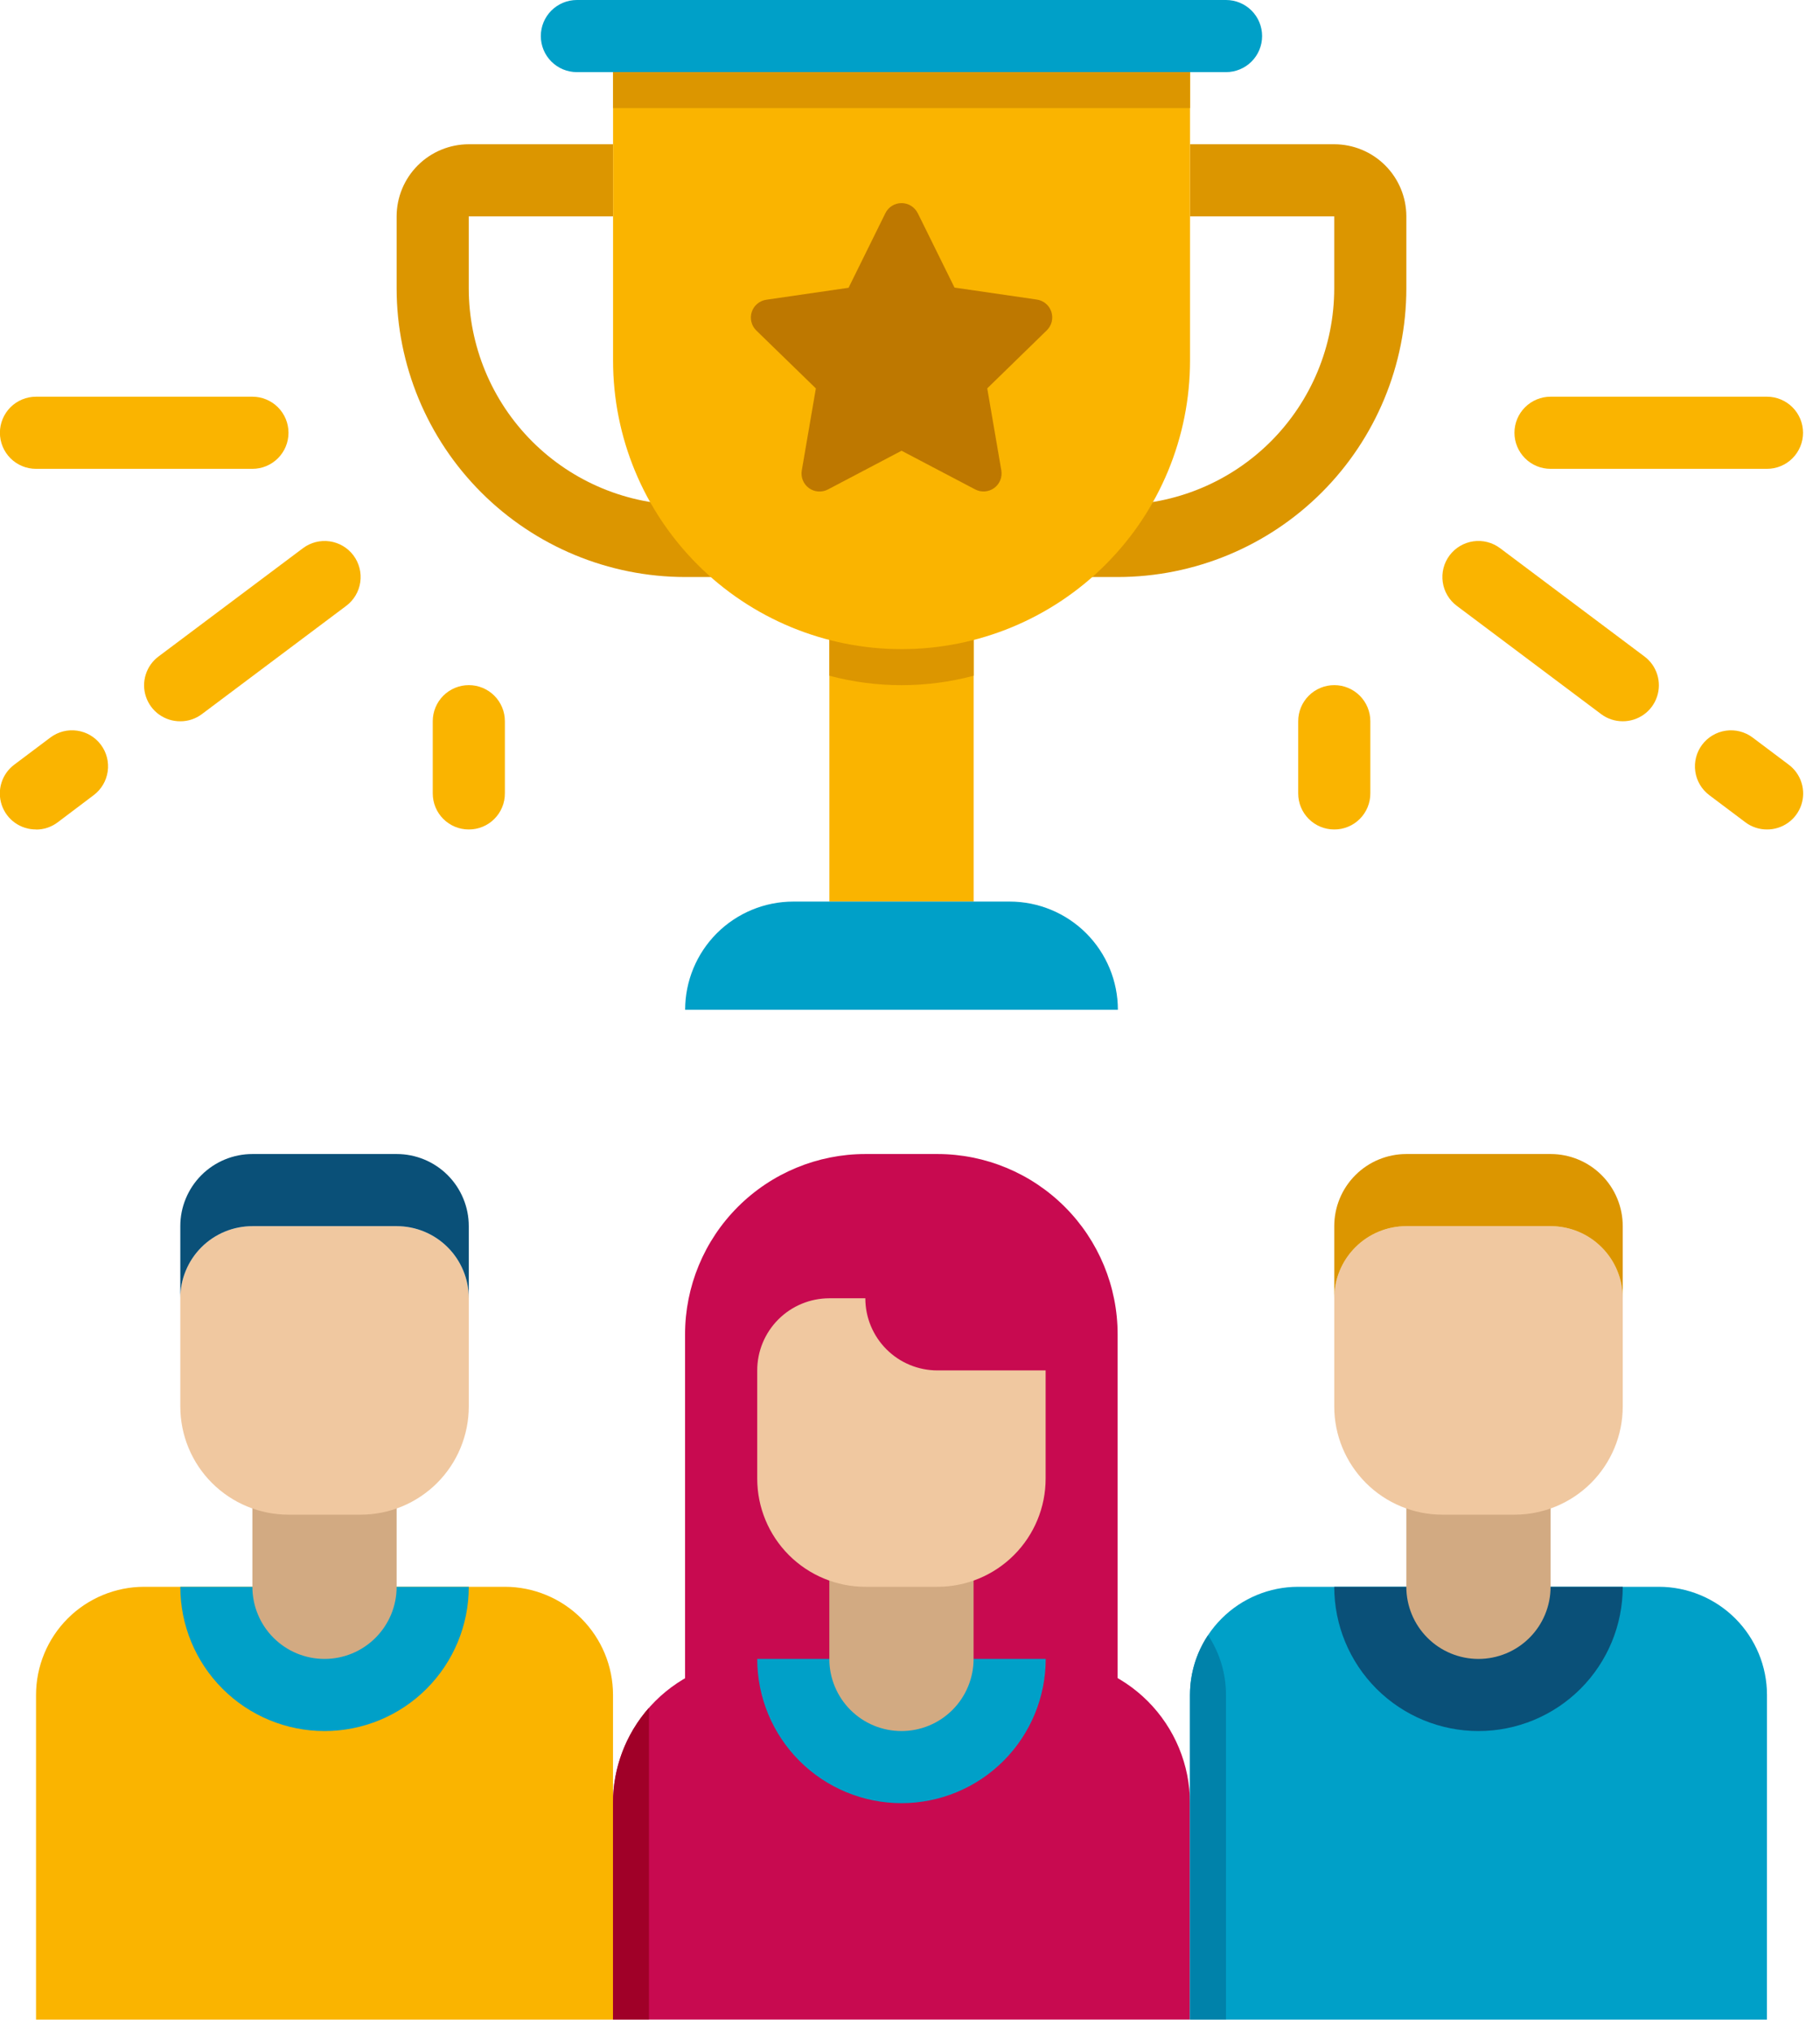
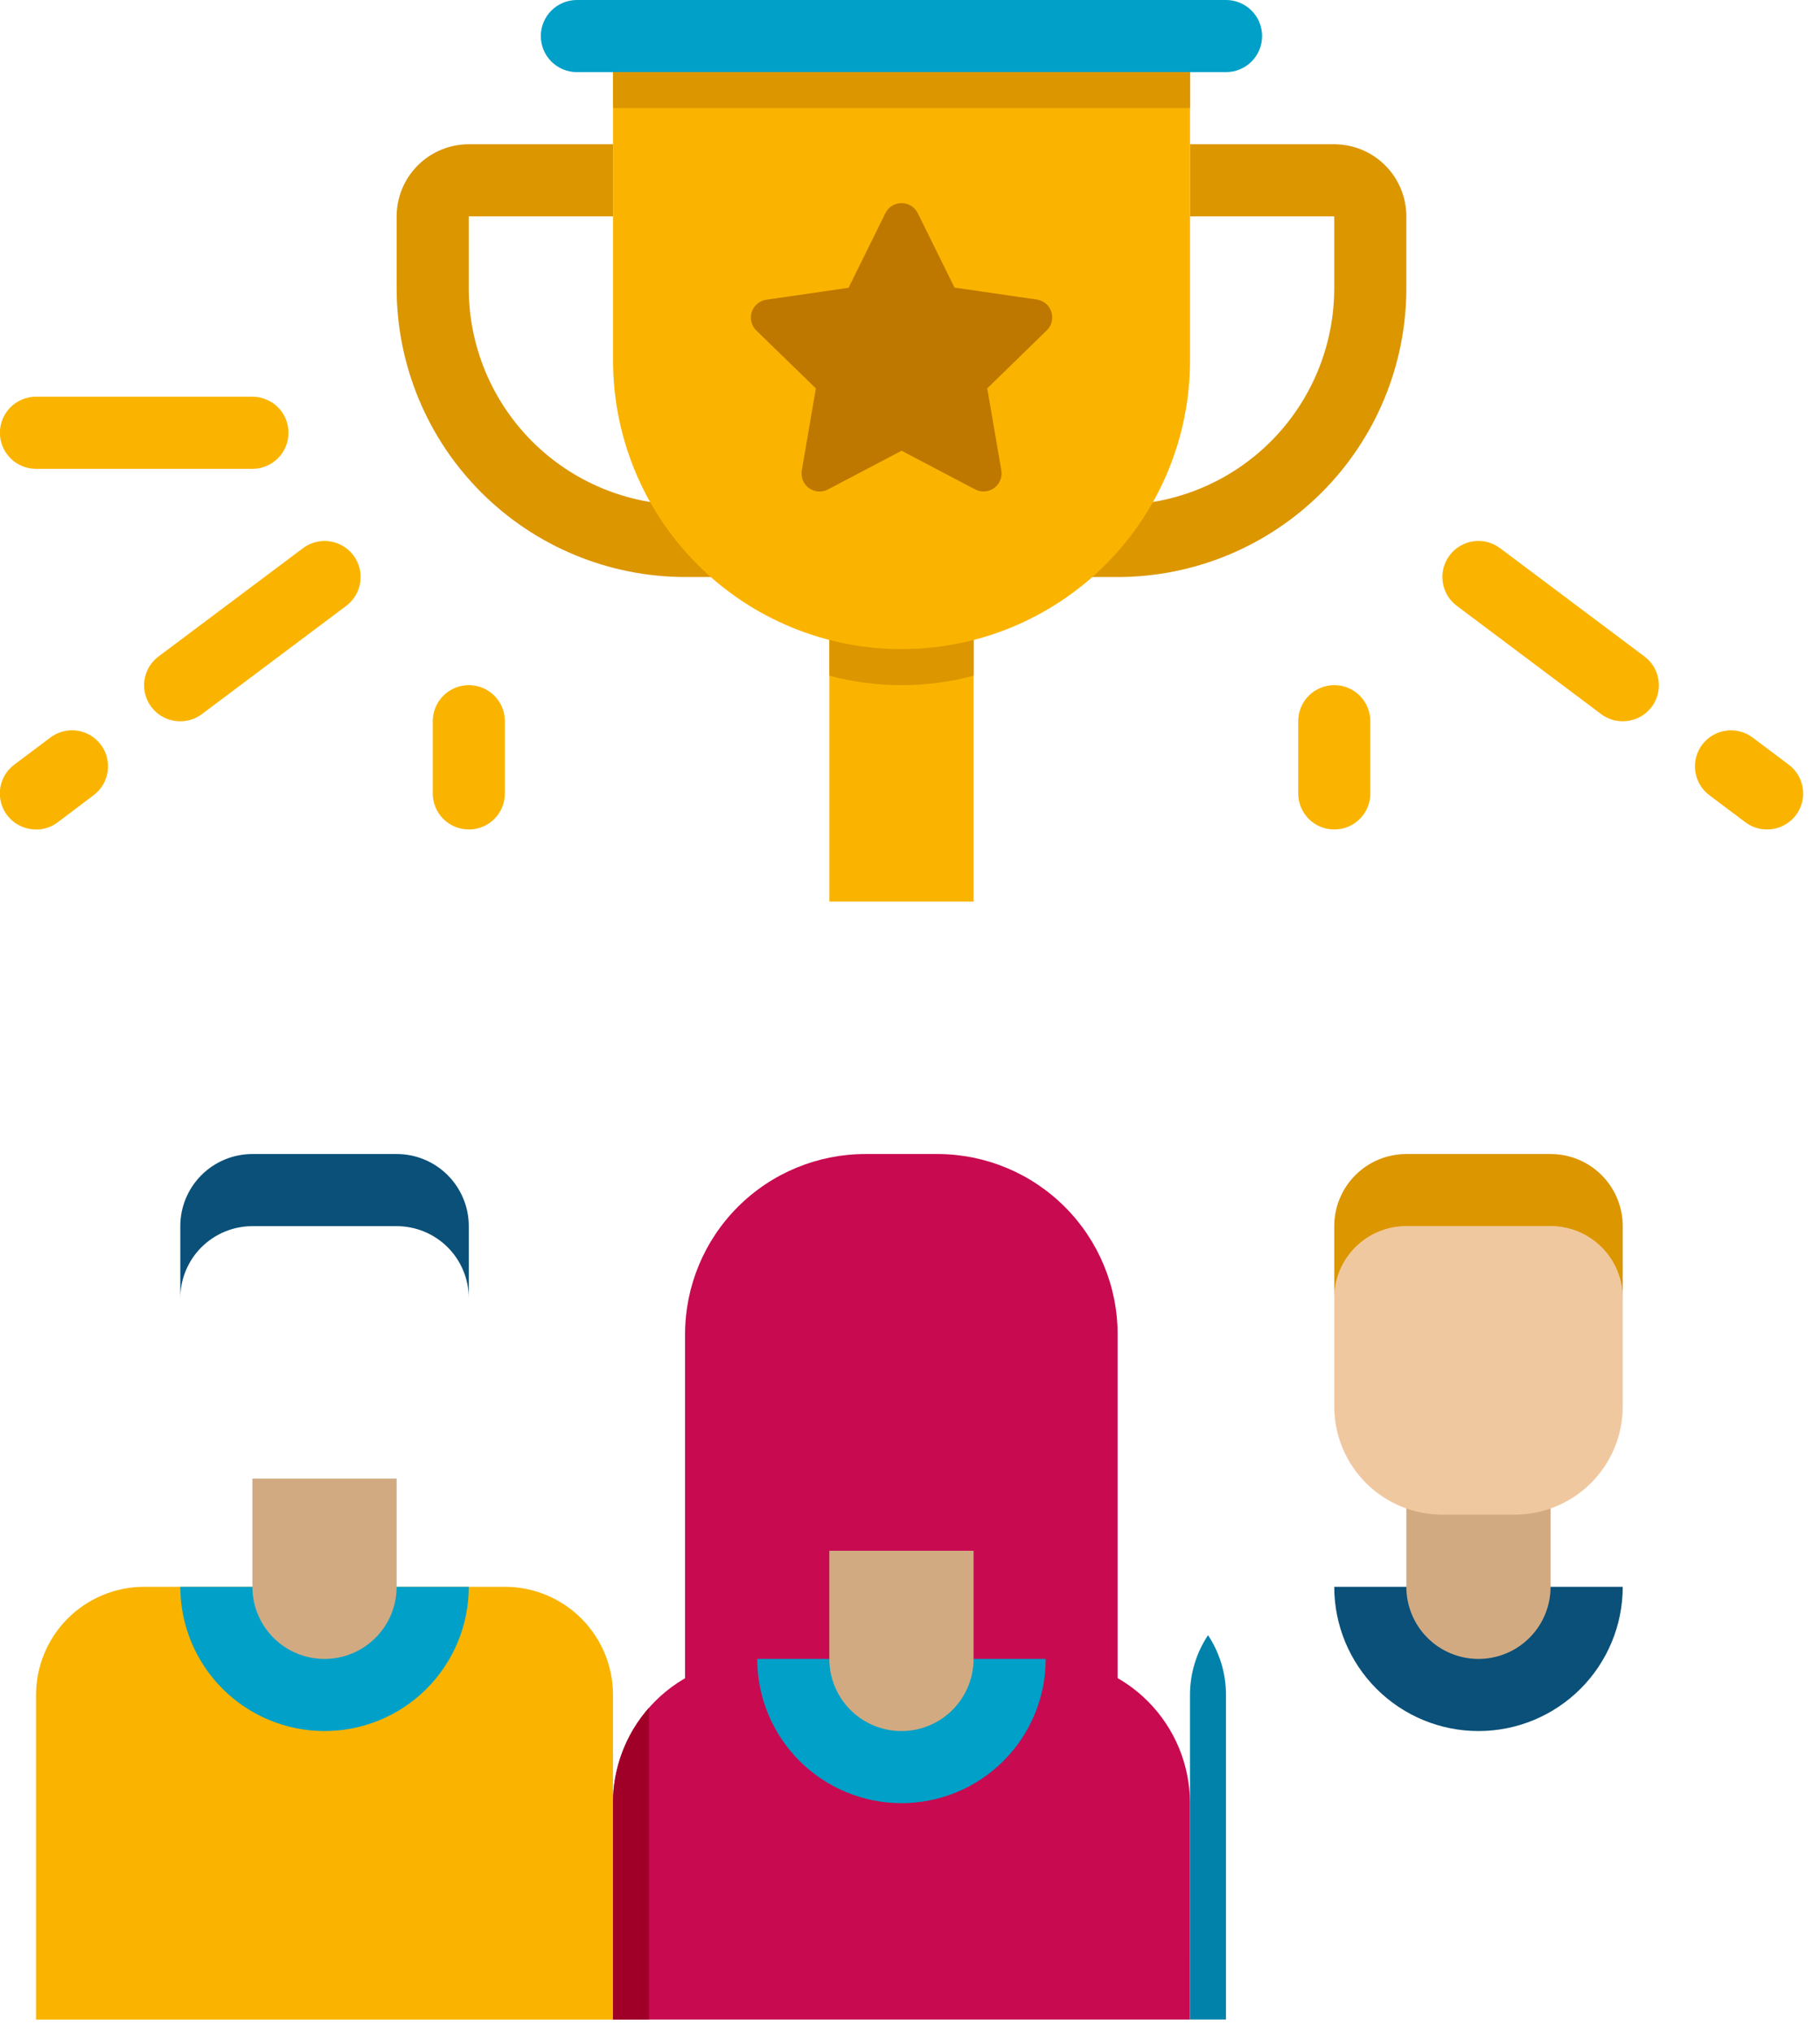
<svg xmlns="http://www.w3.org/2000/svg" width="86" height="96" viewBox="0 0 86 96" fill="none">
  <g clip-path="url(#clip0_1955_44)">
    <path d="M44.299 54.527H40.891C38.632 54.527 36.465 55.425 34.867 57.023C33.269 58.62 32.371 60.787 32.371 63.047V80.087C32.371 80.31 32.415 80.531 32.501 80.737C32.586 80.944 32.711 81.131 32.869 81.289C33.027 81.447 33.214 81.572 33.42 81.658C33.627 81.743 33.848 81.787 34.071 81.787H51.111C51.334 81.787 51.555 81.743 51.762 81.658C51.968 81.572 52.155 81.447 52.313 81.289C52.471 81.131 52.596 80.944 52.682 80.737C52.767 80.531 52.811 80.31 52.811 80.087V63.047C52.811 60.789 51.914 58.623 50.318 57.026C48.722 55.428 46.557 54.529 44.299 54.527Z" fill="#C80A50" />
    <path d="M56.228 95.422H28.965V85.198C28.965 83.39 29.683 81.657 30.961 80.378C32.239 79.1 33.973 78.382 35.781 78.382H49.413C51.221 78.382 52.954 79.1 54.233 80.378C55.511 81.657 56.229 83.39 56.229 85.198L56.228 95.422Z" fill="#C80A50" />
    <path d="M35.781 78.382C35.781 80.19 36.499 81.923 37.778 83.202C39.056 84.48 40.789 85.198 42.597 85.198C44.405 85.198 46.139 84.48 47.417 83.202C48.695 81.923 49.413 80.19 49.413 78.382H35.781Z" fill="#00A0C8" />
    <path d="M42.596 81.791C42.148 81.791 41.705 81.703 41.291 81.532C40.878 81.361 40.502 81.11 40.185 80.793C39.869 80.477 39.618 80.101 39.447 79.687C39.275 79.274 39.187 78.831 39.188 78.383V73.271H46.004V78.383C46.004 78.831 45.916 79.274 45.744 79.687C45.573 80.101 45.322 80.477 45.006 80.793C44.689 81.11 44.313 81.361 43.9 81.532C43.486 81.703 43.043 81.791 42.596 81.791Z" fill="#D2AA82" />
-     <path d="M44.301 74.975H40.893C39.538 74.975 38.237 74.436 37.279 73.478C36.32 72.519 35.781 71.219 35.781 69.863V64.751C35.781 64.303 35.869 63.86 36.04 63.447C36.212 63.033 36.463 62.657 36.779 62.341C37.096 62.024 37.471 61.773 37.885 61.602C38.298 61.431 38.742 61.343 39.189 61.343H40.889C40.889 61.791 40.977 62.234 41.148 62.647C41.32 63.061 41.571 63.437 41.887 63.753C42.204 64.07 42.579 64.321 42.993 64.492C43.406 64.663 43.85 64.751 44.297 64.751H49.409V69.863C49.409 71.218 48.871 72.518 47.913 73.476C46.956 74.435 45.656 74.974 44.301 74.975Z" fill="#F0C8A0" />
    <path d="M28.966 95.423H1.703V80.087C1.703 78.731 2.242 77.431 3.2 76.472C4.159 75.514 5.459 74.975 6.815 74.975H23.855C25.211 74.975 26.511 75.514 27.47 76.472C28.428 77.431 28.967 78.731 28.967 80.087L28.966 95.423Z" fill="#FAB400" />
    <path d="M8.52 74.975C8.52 76.783 9.238 78.516 10.516 79.795C11.794 81.073 13.528 81.791 15.335 81.791C17.143 81.791 18.877 81.073 20.155 79.795C21.433 78.516 22.151 76.783 22.151 74.975H8.52Z" fill="#00A0C8" />
    <path d="M28.965 85.198V95.422H30.665V80.691C29.567 81.935 28.962 83.538 28.965 85.198Z" fill="#A00028" />
    <path d="M15.334 78.383C14.886 78.383 14.443 78.295 14.029 78.124C13.616 77.953 13.24 77.702 12.924 77.385C12.607 77.069 12.356 76.693 12.185 76.279C12.014 75.866 11.926 75.423 11.926 74.975V69.863H18.742V74.975C18.742 75.423 18.654 75.866 18.483 76.279C18.311 76.693 18.06 77.069 17.744 77.385C17.427 77.702 17.052 77.953 16.638 78.124C16.225 78.295 15.781 78.383 15.334 78.383Z" fill="#D2AA82" />
-     <path d="M17.04 71.567H13.632C12.276 71.567 10.976 71.028 10.017 70.07C9.058 69.111 8.52 67.811 8.52 66.455V61.343C8.519 60.895 8.607 60.452 8.779 60.039C8.95 59.625 9.201 59.249 9.517 58.933C9.834 58.616 10.21 58.365 10.623 58.194C11.037 58.023 11.48 57.935 11.928 57.935H18.744C19.191 57.935 19.634 58.023 20.048 58.194C20.461 58.365 20.837 58.616 21.154 58.933C21.47 59.249 21.721 59.625 21.892 60.039C22.064 60.452 22.152 60.895 22.151 61.343V66.455C22.151 67.126 22.019 67.791 21.762 68.411C21.506 69.031 21.129 69.595 20.654 70.07C20.18 70.544 19.616 70.921 18.996 71.178C18.376 71.435 17.711 71.567 17.04 71.567Z" fill="#F0C8A0" />
    <path d="M18.744 57.935H11.928C11.48 57.935 11.037 58.023 10.623 58.194C10.21 58.365 9.834 58.616 9.517 58.933C9.201 59.249 8.95 59.625 8.779 60.039C8.607 60.452 8.519 60.895 8.52 61.343V57.935C8.519 57.487 8.607 57.044 8.779 56.631C8.95 56.217 9.201 55.841 9.517 55.525C9.834 55.208 10.21 54.957 10.623 54.786C11.037 54.615 11.48 54.527 11.928 54.527H18.744C19.191 54.527 19.634 54.615 20.048 54.786C20.461 54.957 20.837 55.208 21.154 55.525C21.47 55.841 21.721 56.217 21.892 56.631C22.064 57.044 22.152 57.487 22.151 57.935V61.343C22.152 60.895 22.064 60.452 21.892 60.039C21.721 59.625 21.47 59.249 21.154 58.933C20.837 58.616 20.461 58.365 20.048 58.194C19.634 58.023 19.191 57.935 18.744 57.935Z" fill="#0A5078" />
-     <path d="M83.493 95.423H56.23V80.087C56.23 78.731 56.769 77.431 57.728 76.472C58.686 75.514 59.987 74.975 61.343 74.975H78.382C79.738 74.975 81.038 75.514 81.997 76.472C82.956 77.431 83.495 78.731 83.495 80.087L83.493 95.423Z" fill="#00A0C8" />
    <path d="M63.047 74.975C63.047 76.783 63.765 78.516 65.043 79.795C66.322 81.073 68.055 81.791 69.863 81.791C71.671 81.791 73.404 81.073 74.683 79.795C75.961 78.516 76.679 76.783 76.679 74.975H63.047Z" fill="#0A5078" />
    <path d="M57.083 77.261C56.525 78.098 56.229 79.081 56.23 80.086V95.419H57.931V80.086C57.933 79.081 57.638 78.098 57.083 77.261Z" fill="#0082AA" />
    <path d="M69.861 78.383C69.413 78.383 68.97 78.295 68.557 78.124C68.143 77.953 67.767 77.702 67.451 77.385C67.135 77.069 66.883 76.693 66.712 76.279C66.541 75.866 66.453 75.423 66.453 74.975V69.863H73.269V74.975C73.269 75.423 73.181 75.866 73.01 76.279C72.839 76.693 72.588 77.069 72.271 77.385C71.955 77.702 71.579 77.953 71.165 78.124C70.752 78.295 70.309 78.383 69.861 78.383Z" fill="#D2AA82" />
    <path d="M71.567 71.567H68.159C67.488 71.567 66.823 71.435 66.203 71.178C65.582 70.921 65.019 70.544 64.544 70.07C64.07 69.595 63.693 69.031 63.436 68.411C63.179 67.791 63.047 67.126 63.047 66.455V61.343C63.047 60.895 63.135 60.452 63.306 60.039C63.477 59.625 63.728 59.249 64.045 58.933C64.361 58.616 64.737 58.365 65.15 58.194C65.564 58.023 66.007 57.935 66.455 57.935H73.271C73.719 57.935 74.162 58.023 74.575 58.194C74.989 58.365 75.365 58.616 75.681 58.933C75.998 59.249 76.249 59.625 76.42 60.039C76.591 60.452 76.679 60.895 76.679 61.343V66.455C76.679 67.811 76.14 69.111 75.182 70.07C74.223 71.028 72.923 71.567 71.567 71.567Z" fill="#F0C8A0" />
    <path d="M73.271 57.935H66.455C66.007 57.935 65.564 58.023 65.15 58.194C64.737 58.365 64.361 58.616 64.045 58.933C63.728 59.249 63.477 59.625 63.306 60.039C63.135 60.452 63.047 60.895 63.047 61.343V57.935C63.047 57.487 63.135 57.044 63.306 56.631C63.477 56.217 63.728 55.841 64.045 55.525C64.361 55.208 64.737 54.957 65.15 54.786C65.564 54.615 66.007 54.527 66.455 54.527H73.271C73.719 54.527 74.162 54.615 74.575 54.786C74.989 54.957 75.365 55.208 75.681 55.525C75.998 55.841 76.249 56.217 76.42 56.631C76.591 57.044 76.679 57.487 76.679 57.935V61.343C76.679 60.895 76.591 60.452 76.42 60.039C76.249 59.625 75.998 59.249 75.681 58.933C75.365 58.616 74.989 58.365 74.575 58.194C74.162 58.023 73.719 57.935 73.271 57.935Z" fill="#DC9600" />
    <path d="M39.191 27.263H46.007V42.599H39.191V27.263Z" fill="#FAB400" />
    <path d="M39.191 31.928C41.424 32.523 43.774 32.523 46.007 31.928V27.263H39.191V31.928Z" fill="#DC9600" />
    <path d="M52.822 27.264H49.414V23.856H52.822C55.533 23.853 58.132 22.775 60.049 20.859C61.965 18.942 63.043 16.343 63.046 13.632V10.224H56.23V6.816H63.046C63.95 6.817 64.816 7.176 65.455 7.815C66.094 8.454 66.453 9.32 66.454 10.224V13.632C66.45 17.246 65.012 20.711 62.457 23.267C59.901 25.822 56.436 27.26 52.822 27.264Z" fill="#DC9600" />
    <path d="M35.782 27.264H32.374C28.76 27.26 25.295 25.822 22.74 23.267C20.184 20.711 18.746 17.246 18.742 13.632V10.224C18.743 9.32 19.102 8.454 19.741 7.815C20.38 7.176 21.247 6.817 22.15 6.816H28.966V10.224H22.15V13.632C22.153 16.343 23.231 18.942 25.148 20.859C27.064 22.775 29.663 23.853 32.374 23.856H35.782V27.264Z" fill="#DC9600" />
    <path d="M42.601 30.671C38.986 30.671 35.518 29.235 32.962 26.679C30.405 24.122 28.969 20.655 28.969 17.04V0H56.232V17.04C56.231 20.655 54.795 24.122 52.239 26.678C49.683 29.235 46.216 30.671 42.601 30.671Z" fill="#FAB400" />
    <path d="M57.934 3.408H27.259C26.807 3.408 26.373 3.228 26.054 2.909C25.734 2.589 25.555 2.156 25.555 1.704C25.555 1.252 25.734 0.819 26.054 0.499C26.373 0.18 26.807 9.52369e-09 27.259 0H57.934C58.386 0 58.819 0.18 59.139 0.499C59.458 0.819 59.638 1.252 59.638 1.704C59.638 2.156 59.458 2.589 59.139 2.909C58.819 3.228 58.386 3.408 57.934 3.408Z" fill="#00A0C8" />
-     <path d="M52.823 47.711H32.375C32.375 46.355 32.914 45.055 33.872 44.096C34.831 43.138 36.131 42.599 37.487 42.599H47.711C49.067 42.599 50.367 43.138 51.326 44.096C52.284 45.055 52.823 46.355 52.823 47.711Z" fill="#00A0C8" />
    <path d="M28.969 3.408H56.232V5.108H28.969V3.408Z" fill="#DC9600" />
    <path d="M43.363 10.063L45.103 13.588L48.993 14.154C49.15 14.177 49.298 14.243 49.419 14.346C49.541 14.448 49.631 14.583 49.68 14.734C49.729 14.885 49.735 15.047 49.697 15.201C49.659 15.355 49.579 15.496 49.465 15.607L46.65 18.35L47.315 22.225C47.342 22.382 47.325 22.543 47.265 22.69C47.205 22.837 47.106 22.965 46.977 23.059C46.849 23.152 46.697 23.208 46.538 23.22C46.379 23.232 46.221 23.199 46.08 23.125L42.601 21.297L39.122 23.127C38.981 23.201 38.822 23.234 38.664 23.223C38.505 23.211 38.352 23.156 38.224 23.062C38.095 22.968 37.995 22.84 37.936 22.693C37.876 22.545 37.859 22.384 37.887 22.227L38.552 18.352L35.735 15.613C35.622 15.502 35.542 15.361 35.505 15.208C35.467 15.054 35.473 14.893 35.522 14.742C35.571 14.591 35.661 14.457 35.782 14.355C35.903 14.253 36.05 14.186 36.207 14.163L40.097 13.597L41.837 10.072C41.907 9.929 42.016 9.809 42.151 9.725C42.286 9.641 42.441 9.597 42.6 9.597C42.759 9.597 42.915 9.641 43.05 9.725C43.185 9.809 43.294 9.929 43.364 10.072L43.363 10.063Z" fill="#BE7800" />
-     <path d="M83.495 22.152H73.266C72.815 22.152 72.381 21.973 72.062 21.653C71.742 21.333 71.562 20.9 71.562 20.448C71.562 19.996 71.742 19.563 72.062 19.243C72.381 18.924 72.815 18.744 73.266 18.744H83.495C83.946 18.744 84.38 18.924 84.699 19.243C85.019 19.563 85.198 19.996 85.198 20.448C85.198 20.9 85.019 21.333 84.699 21.653C84.38 21.973 83.946 22.152 83.495 22.152Z" fill="#FAB400" />
    <path d="M76.675 34.079C76.307 34.079 75.948 33.96 75.654 33.738L68.838 28.626C68.659 28.492 68.508 28.324 68.394 28.131C68.28 27.939 68.205 27.726 68.174 27.505C68.142 27.283 68.154 27.058 68.209 26.841C68.265 26.624 68.362 26.421 68.497 26.241C68.631 26.062 68.799 25.912 68.991 25.798C69.184 25.684 69.397 25.609 69.618 25.577C69.84 25.545 70.065 25.557 70.282 25.613C70.498 25.668 70.702 25.766 70.881 25.9L77.697 31.012C77.986 31.225 78.199 31.524 78.307 31.866C78.416 32.209 78.413 32.576 78.299 32.916C78.186 33.257 77.968 33.553 77.676 33.761C77.384 33.97 77.034 34.081 76.675 34.079Z" fill="#FAB400" />
    <path d="M83.493 39.192C83.124 39.192 82.766 39.073 82.472 38.851L80.772 37.573C80.41 37.302 80.171 36.899 80.107 36.452C80.043 36.004 80.159 35.55 80.43 35.188C80.701 34.827 81.105 34.588 81.552 34.524C81.999 34.46 82.453 34.576 82.815 34.847L84.515 36.125C84.803 36.338 85.017 36.637 85.125 36.98C85.233 37.322 85.23 37.689 85.117 38.029C85.004 38.37 84.785 38.666 84.493 38.874C84.202 39.083 83.851 39.194 83.493 39.192Z" fill="#FAB400" />
    <path d="M63.044 39.192C62.593 39.192 62.16 39.013 61.842 38.694C61.523 38.375 61.344 37.943 61.344 37.492V34.076C61.344 33.624 61.523 33.191 61.843 32.871C62.162 32.552 62.596 32.372 63.048 32.372C63.5 32.372 63.933 32.552 64.253 32.871C64.572 33.191 64.752 33.624 64.752 34.076V37.484C64.753 37.709 64.709 37.931 64.624 38.139C64.538 38.347 64.413 38.535 64.254 38.694C64.095 38.853 63.906 38.979 63.699 39.064C63.491 39.15 63.268 39.193 63.044 39.192Z" fill="#FAB400" />
    <path d="M11.928 22.152H1.7C1.248 22.152 0.815 21.973 0.495 21.653C0.176 21.333 -0.004 20.9 -0.004 20.448C-0.004 19.996 0.176 19.563 0.495 19.243C0.815 18.924 1.248 18.744 1.7 18.744H11.928C12.38 18.744 12.813 18.924 13.133 19.243C13.453 19.563 13.632 19.996 13.632 20.448C13.632 20.9 13.453 21.333 13.133 21.653C12.813 21.973 12.38 22.152 11.928 22.152Z" fill="#FAB400" />
    <path d="M8.522 34.08C8.163 34.083 7.812 33.972 7.52 33.763C7.228 33.555 7.01 33.259 6.896 32.918C6.782 32.578 6.779 32.21 6.888 31.868C6.996 31.526 7.209 31.226 7.498 31.013L14.316 25.901C14.678 25.63 15.132 25.514 15.579 25.578C16.026 25.642 16.43 25.881 16.701 26.242C16.971 26.604 17.088 27.058 17.024 27.506C16.96 27.953 16.721 28.356 16.359 28.627L9.543 33.739C9.25 33.961 8.892 34.081 8.524 34.08H8.522Z" fill="#FAB400" />
    <path d="M1.706 39.191C1.347 39.194 0.996 39.083 0.704 38.874C0.412 38.666 0.193 38.37 0.08 38.029C-0.034 37.689 -0.037 37.321 0.071 36.979C0.179 36.637 0.393 36.337 0.682 36.124L2.382 34.846C2.743 34.575 3.197 34.459 3.645 34.523C4.092 34.587 4.495 34.826 4.766 35.188C5.037 35.549 5.153 36.003 5.089 36.45C5.025 36.898 4.786 37.301 4.425 37.572L2.725 38.855C2.431 39.077 2.073 39.197 1.706 39.196V39.191Z" fill="#FAB400" />
    <path d="M22.149 39.192C21.698 39.192 21.266 39.013 20.947 38.694C20.628 38.375 20.449 37.943 20.449 37.492V34.076C20.449 33.624 20.629 33.191 20.948 32.871C21.268 32.552 21.701 32.372 22.153 32.372C22.605 32.372 23.039 32.552 23.358 32.871C23.678 33.191 23.857 33.624 23.857 34.076V37.484C23.858 37.709 23.815 37.931 23.729 38.139C23.644 38.347 23.518 38.535 23.359 38.694C23.201 38.853 23.012 38.979 22.804 39.064C22.596 39.15 22.374 39.193 22.149 39.192Z" fill="#FAB400" />
  </g>
  <defs>
    <clipPath id="clip0_1955_44">
      <rect width="85.199" height="95.422" fill="white" />
    </clipPath>
  </defs>
</svg>